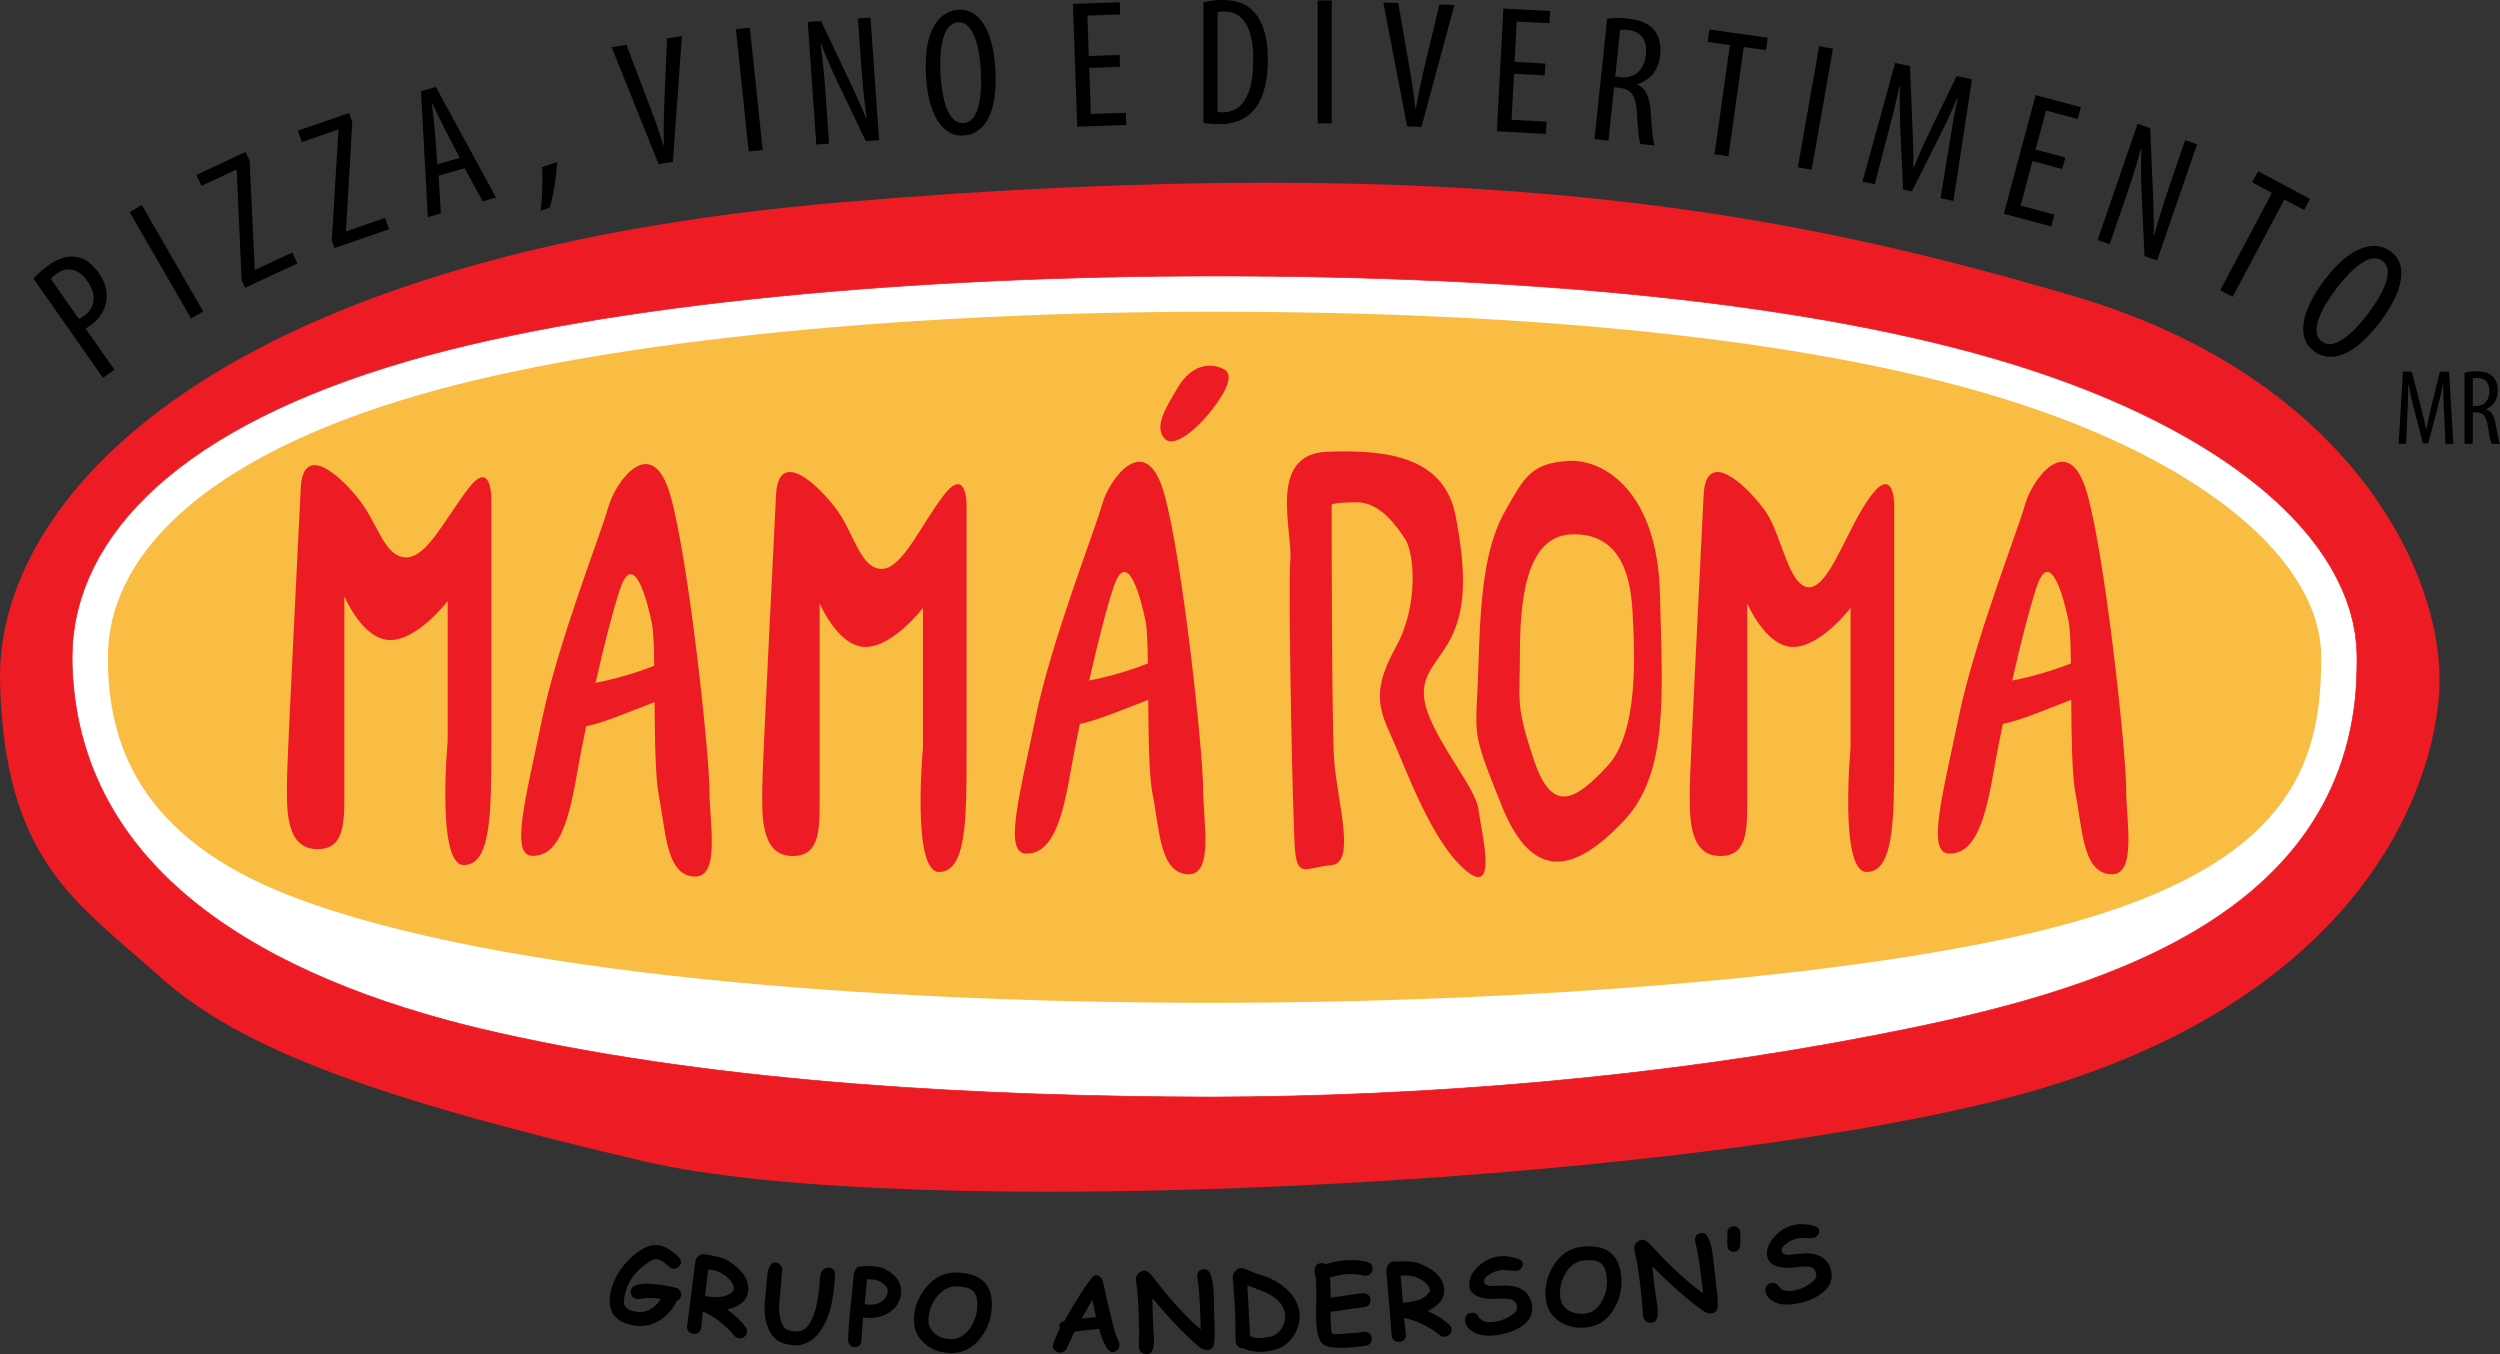
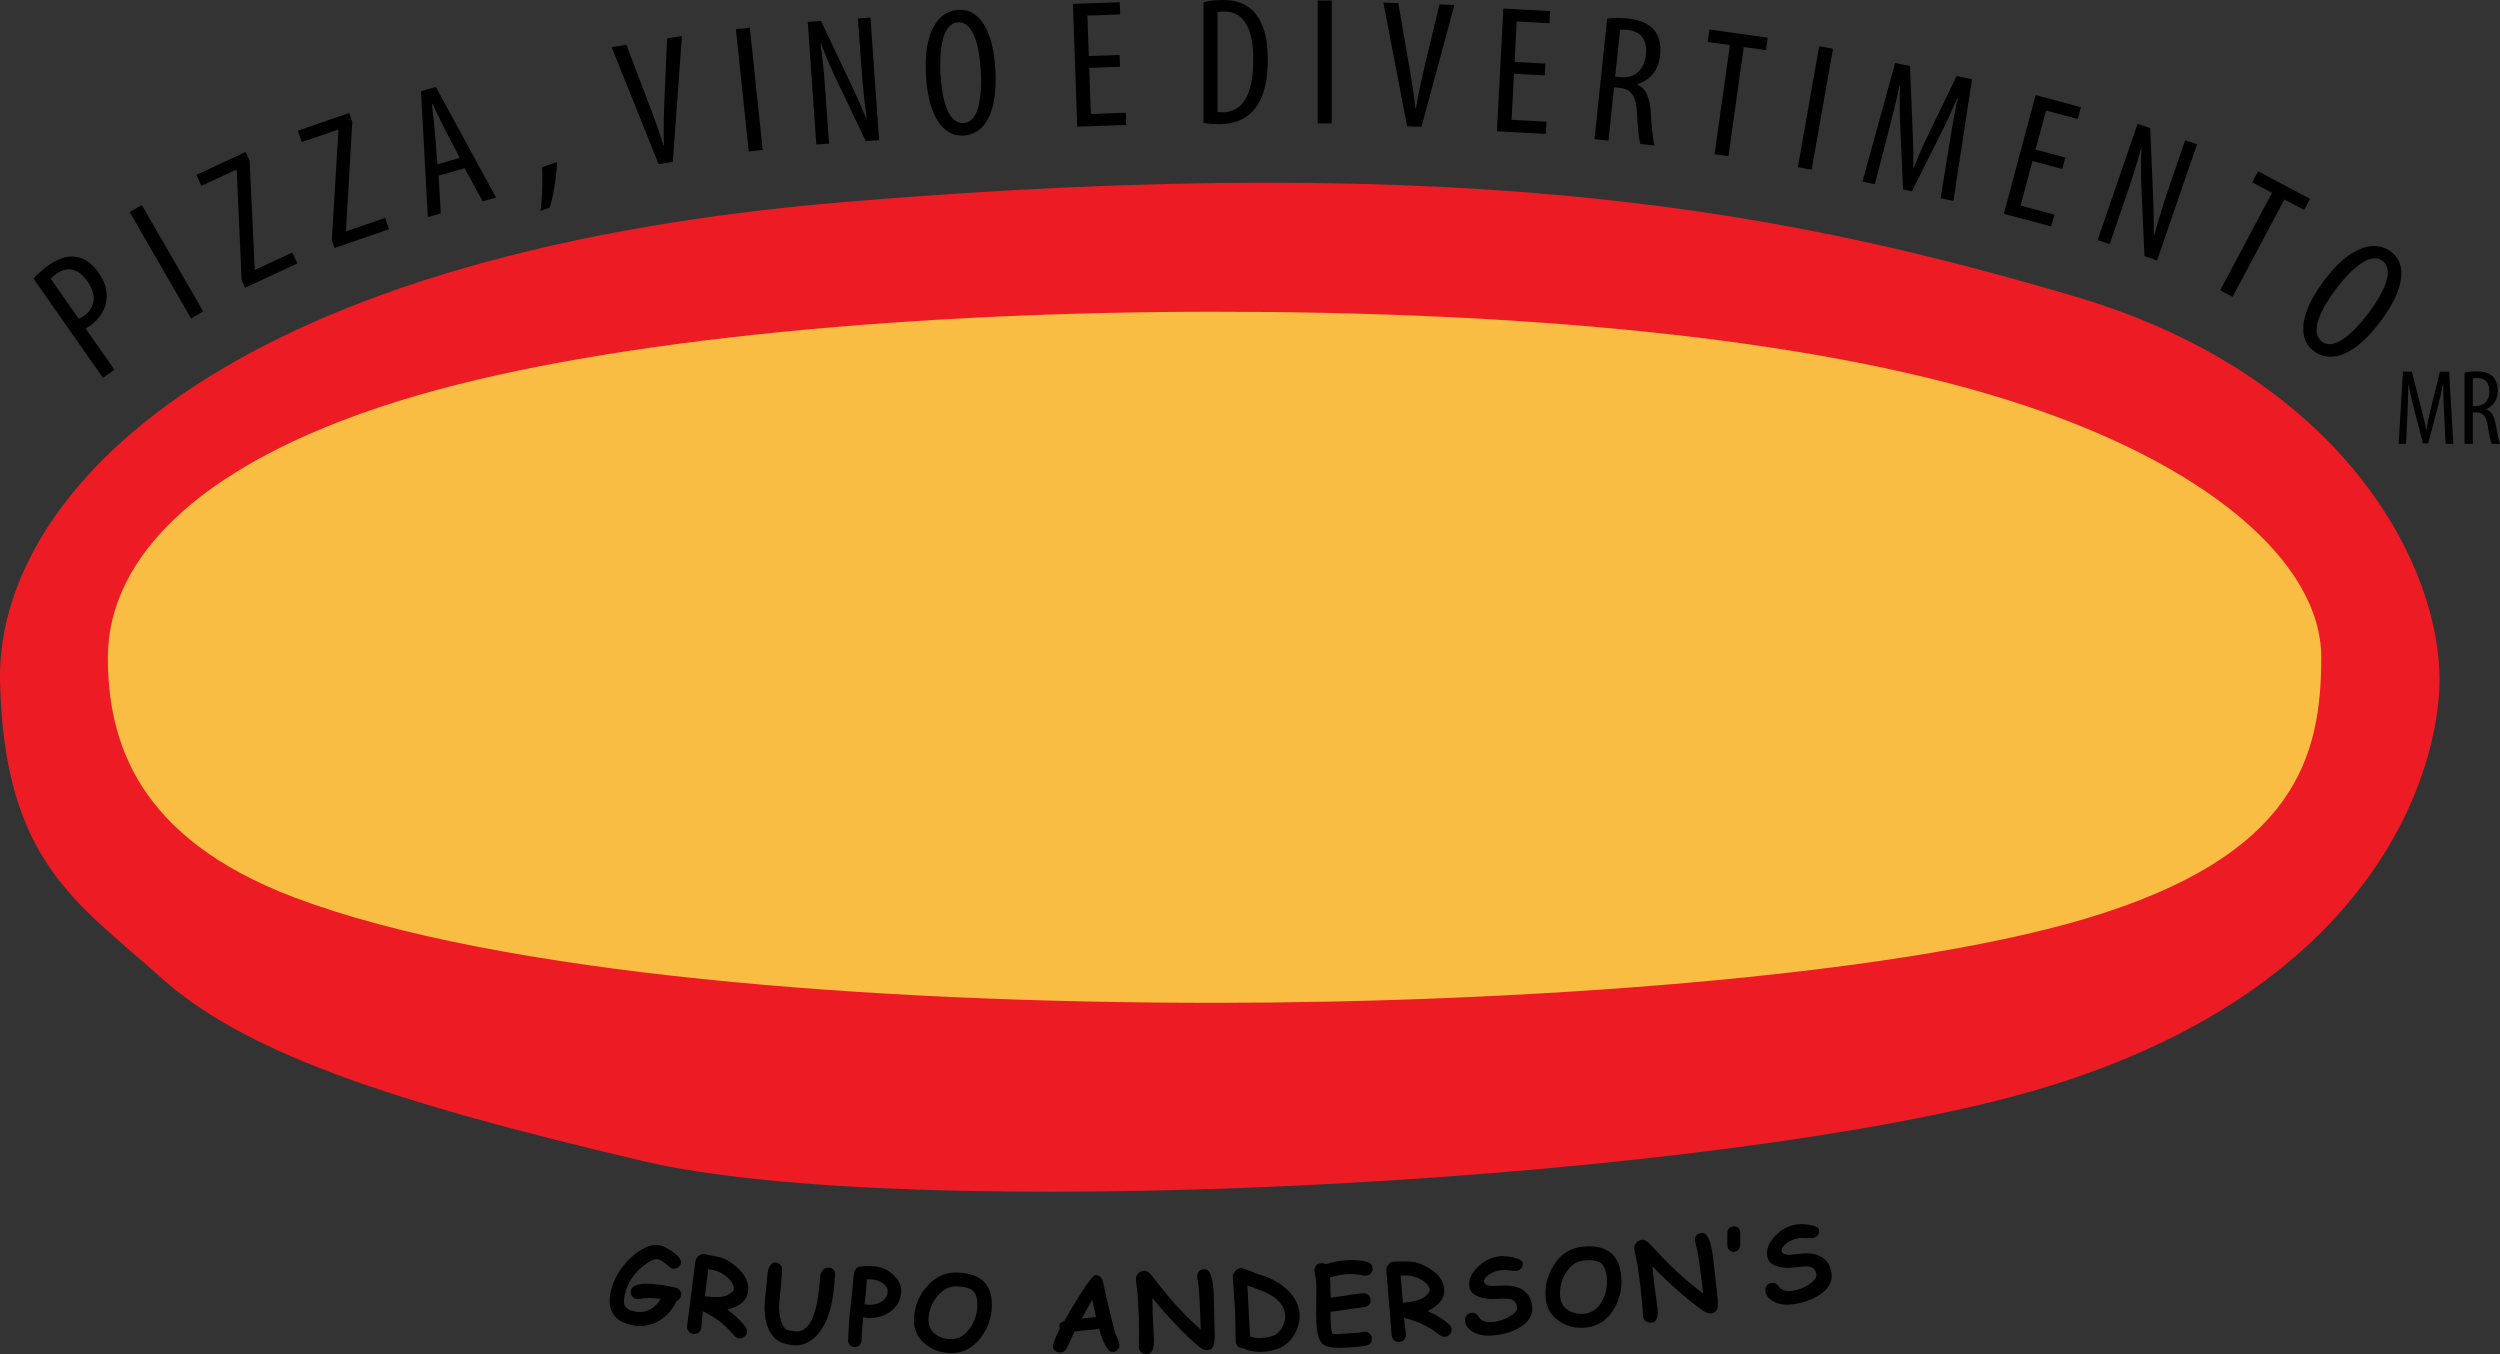
<svg xmlns="http://www.w3.org/2000/svg" width="744.88pt" height="403.48pt" viewBox="0 0 744.88 403.48" version="1.1">
  <rect x="0" y="0" width="744.88" height="403.48" fill="#333333" stroke="none" />
  <defs>
    <clipPath id="clip1">
      <path d="M 9 0 L 744.879 0 L 744.879 403.48 L 9 403.48 Z M 9 0 " />
    </clipPath>
  </defs>
  <g id="surface1">
    <g clip-path="url(#clip1)" clip-rule="nonzero">
      <path style=" stroke:none;fill-rule:evenodd;fill:rgb(0%,0%,0%);fill-opacity:1;" d="M 201.629 387.625 C 200.262 390.422 198.363 392.469 195.91 393.777 C 193.43 395.082 190.805 395.406 188.016 394.762 C 185.367 394.152 183.562 393.012 182.562 391.305 C 181.555 389.613 181.387 387.363 182.027 384.594 C 182.613 382.051 183.84 379.59 185.703 377.215 C 187.566 374.836 189.68 373.047 192.027 371.84 C 193.664 371 195.273 370.762 196.855 371.129 C 197.816 371.352 199.047 372.004 200.531 373.066 C 202.305 374.344 203.09 375.453 202.879 376.383 C 202.754 376.918 202.43 377.355 201.938 377.676 C 201.43 378.004 200.879 378.102 200.281 377.965 C 199.992 377.898 199.391 377.453 198.512 376.676 C 197.621 375.875 196.762 375.371 195.922 375.18 C 195.023 374.973 193.598 375.668 191.633 377.234 C 188.781 379.512 186.969 382.285 186.215 385.559 C 185.836 387.203 185.816 388.387 186.168 389.094 C 186.539 389.836 187.473 390.387 188.949 390.727 C 190.457 391.078 191.898 390.945 193.234 390.355 C 194.664 389.723 195.887 388.609 196.867 386.992 C 194.527 386.645 192.406 386.652 190.539 387.023 C 190.191 387.086 189.867 387.094 189.562 387.023 C 188.953 386.883 188.488 386.535 188.184 385.98 C 187.914 385.484 187.836 384.988 187.953 384.469 C 188.309 382.945 190.348 382.312 194.078 382.531 C 196.184 382.664 198.582 383.043 201.277 383.664 C 201.871 383.801 202.316 384.094 202.637 384.586 C 202.941 385.059 203.031 385.578 202.902 386.141 C 202.734 386.871 202.312 387.367 201.629 387.625 Z M 734.312 132.246 L 734.312 111.059 C 734.84 110.914 735.414 110.805 736.02 110.738 C 736.629 110.676 737.25 110.645 737.855 110.645 C 738.926 110.645 739.867 110.754 740.664 110.992 C 741.461 111.25 742.148 111.633 742.707 112.176 C 743.234 112.719 743.617 113.34 743.855 114.059 C 744.094 114.762 744.207 115.539 744.207 116.387 C 744.207 117.762 743.902 118.891 743.297 119.801 C 742.707 120.711 741.859 121.414 740.762 121.906 L 740.762 121.973 C 741.543 122.211 742.18 122.723 742.629 123.504 C 743.09 124.301 743.441 125.387 743.664 126.789 C 744.16 129.758 744.574 131.578 744.879 132.246 L 742.387 132.246 C 742.23 131.91 742.055 131.273 741.844 130.332 C 741.652 129.391 741.445 128.258 741.238 126.918 C 741.016 125.465 740.633 124.43 740.09 123.789 C 739.547 123.152 738.766 122.852 737.73 122.863 L 736.77 122.863 L 736.77 132.246 Z M 736.77 112.75 L 736.77 120.98 L 737.793 120.98 C 738.988 120.965 739.945 120.566 740.648 119.801 C 741.352 119.02 741.699 117.984 741.719 116.676 C 741.734 115.414 741.445 114.441 740.871 113.723 C 740.297 113.02 739.355 112.652 738.047 112.621 C 737.809 112.621 737.57 112.637 737.348 112.652 C 737.121 112.672 736.93 112.703 736.77 112.75 Z M 728.664 132.246 L 728.219 122.992 C 728.172 122.035 728.105 121.078 728.074 120.09 C 728.027 119.102 727.996 118.141 727.98 117.199 C 727.965 116.262 727.965 115.383 727.996 114.566 L 727.867 114.566 C 727.629 115.766 727.371 116.992 727.086 118.254 C 726.801 119.516 726.48 120.773 726.145 122.035 L 723.496 132.121 L 721.934 132.121 L 719.41 122.449 C 719.062 121.078 718.727 119.738 718.422 118.414 C 718.117 117.09 717.863 115.812 717.656 114.566 L 717.559 114.566 C 717.559 115.844 717.527 117.199 717.48 118.652 C 717.434 120.121 717.367 121.605 717.305 123.152 L 716.891 132.246 L 714.688 132.246 L 715.965 110.738 L 718.613 110.738 L 721.137 120.566 C 721.375 121.508 721.598 122.387 721.805 123.199 C 722.012 124.016 722.203 124.812 722.379 125.594 C 722.555 126.359 722.715 127.156 722.855 127.973 L 722.953 127.973 C 723.098 127.156 723.238 126.375 723.398 125.609 C 723.559 124.844 723.719 124.047 723.91 123.23 C 724.102 122.418 724.309 121.523 724.551 120.566 L 726.977 110.738 L 729.719 110.738 L 730.965 132.246 Z M 30.68 112.574 L 9.992 83.031 C 11.105 81.688 12.629 80.355 14.57 78.965 C 15.949 77.996 17.344 77.285 18.703 76.863 C 20.086 76.426 21.434 76.312 22.758 76.547 C 23.988 76.742 25.168 77.242 26.281 78.023 C 27.406 78.828 28.41 79.883 29.312 81.172 C 30.262 82.531 30.934 83.816 31.324 85.035 C 31.672 86.25 31.836 87.43 31.789 88.59 C 31.723 90.297 31.254 91.852 30.371 93.293 C 29.516 94.723 28.406 95.93 27.051 96.883 C 26.492 97.27 26.004 97.613 25.508 97.895 L 34.105 110.176 Z M 15.133 83.078 L 23.48 95.004 C 23.711 94.906 23.93 94.789 24.145 94.672 C 24.359 94.555 24.621 94.406 24.91 94.203 C 26.621 93.004 27.59 91.496 27.848 89.691 C 28.109 87.883 27.5 85.922 26.043 83.793 C 25.309 82.75 24.484 81.902 23.566 81.25 C 22.609 80.594 21.578 80.258 20.469 80.238 C 19.34 80.234 18.152 80.668 16.891 81.516 C 16.066 82.094 15.504 82.617 15.133 83.078 Z M 38.629 63.184 L 42.25 61.094 L 60.555 92.801 L 56.934 94.891 Z M 73.051 85.738 L 71.992 83.477 L 70.531 50.652 L 70.465 50.508 L 60.027 55.375 L 58.512 52.125 L 73.184 45.281 L 74.375 47.844 L 75.895 80.277 L 75.965 80.426 L 87.09 75.238 L 88.605 78.488 Z M 99.684 73.895 L 98.867 71.535 L 100.848 38.738 L 100.793 38.586 L 89.906 42.336 L 88.738 38.945 L 104.043 33.676 L 104.965 36.344 L 103.086 68.762 L 103.137 68.914 L 114.742 64.918 L 115.91 68.309 Z M 138.449 50.125 L 130.672 52.355 L 131.344 63.578 L 127.48 64.688 L 125.43 27.188 L 129.867 25.914 L 147.793 58.863 L 143.824 60 Z M 130.316 48.957 L 137 47.039 L 132.609 38.637 C 131.984 37.43 131.375 36.191 130.734 34.852 C 130.105 33.535 129.488 32.27 128.895 30.996 L 128.688 31.059 C 128.867 32.477 129.027 33.926 129.191 35.379 C 129.336 36.863 129.473 38.234 129.582 39.504 Z M 163.797 61.855 L 161.062 62.828 C 161.207 61.684 161.34 60.352 161.43 58.809 C 161.547 57.281 161.602 55.715 161.594 54.105 C 161.617 52.52 161.59 51.082 161.512 49.793 L 166.02 48.277 C 165.934 49.824 165.754 51.473 165.543 53.211 C 165.301 54.957 165.047 56.621 164.734 58.16 C 164.422 59.695 164.102 60.934 163.797 61.855 Z M 200.477 48.234 L 196.238 48.906 L 182.246 14.055 L 186.648 13.355 L 192.871 29.75 C 193.656 31.742 194.469 33.926 195.309 36.266 C 196.18 38.633 196.957 40.953 197.648 43.238 L 197.812 43.211 C 197.73 40.805 197.703 38.363 197.781 35.902 C 197.828 33.422 197.922 31.066 198.008 28.828 L 198.773 11.438 L 203.172 10.742 Z M 219.262 8.711 L 223.422 8.273 L 227.246 44.684 L 223.086 45.121 Z M 247.016 42.797 L 243.223 43.062 L 240.668 6.539 L 244.625 6.266 L 252.539 22.914 C 253.148 24.18 253.785 25.551 254.43 26.949 C 255.102 28.371 255.746 29.797 256.363 31.227 C 257.008 32.648 257.566 34.027 258.094 35.324 L 258.199 35.316 C 257.961 33.43 257.75 31.59 257.547 29.836 C 257.34 28.078 257.16 26.27 257.004 24.457 C 256.848 22.613 256.684 20.641 256.539 18.555 L 255.625 5.496 L 259.363 5.234 L 261.918 41.754 L 257.961 42.031 L 249.797 24.961 C 248.938 23.168 248.043 21.27 247.164 19.234 C 246.262 17.203 245.406 15.086 244.598 12.855 L 244.488 12.863 C 244.707 14.453 244.902 16.102 245.074 17.777 C 245.273 19.449 245.457 21.289 245.625 23.289 C 245.793 25.293 245.953 27.598 246.133 30.172 Z M 285.629 2.926 C 287.715 2.816 289.547 3.453 291.113 4.84 C 292.652 6.199 293.902 8.23 294.859 10.953 C 295.789 13.652 296.371 16.938 296.574 20.844 C 296.785 25.402 296.488 29.09 295.715 31.93 C 294.91 34.773 293.77 36.875 292.238 38.23 C 290.73 39.59 288.973 40.309 286.992 40.383 C 284.957 40.492 283.133 39.879 281.535 38.52 C 279.973 37.188 278.668 35.164 277.68 32.414 C 276.695 29.691 276.078 26.242 275.863 22.148 C 275.68 18.105 275.938 14.691 276.684 11.852 C 277.434 9.039 278.574 6.883 280.098 5.363 C 281.652 3.867 283.484 3.035 285.629 2.926 Z M 285.441 6.633 C 284.305 6.719 283.379 7.203 282.637 8.086 C 281.918 8.969 281.355 10.141 280.969 11.602 C 280.586 13.062 280.344 14.68 280.219 16.48 C 280.121 18.254 280.109 20.102 280.207 21.977 C 280.309 23.871 280.512 25.711 280.797 27.492 C 281.105 29.27 281.516 30.852 282.051 32.238 C 282.59 33.652 283.27 34.758 284.102 35.559 C 284.93 36.332 285.93 36.715 287.07 36.684 C 288.234 36.594 289.188 36.082 289.93 35.172 C 290.641 34.238 291.203 33.035 291.562 31.551 C 291.945 30.062 292.156 28.418 292.254 26.645 C 292.352 24.848 292.34 23.051 292.242 21.234 C 292.152 19.5 291.98 17.766 291.699 16.039 C 291.418 14.289 291.035 12.703 290.496 11.266 C 289.961 9.852 289.301 8.688 288.469 7.836 C 287.637 7.008 286.637 6.598 285.441 6.633 Z M 333.586 16.379 L 333.711 19.906 L 324.535 20.227 L 325.016 33.961 L 335.438 33.598 L 335.562 37.234 L 320.961 37.742 L 319.684 1.156 L 333.637 0.668 L 333.762 4.305 L 323.988 4.645 L 324.41 16.695 Z M 358.578 36.605 L 358.578 0.703 C 360.211 0.215 362.109 -0.004 364.23 -0.004 C 366.156 -0.004 367.812 0.242 369.227 0.703 C 370.609 1.191 371.805 1.871 372.812 2.766 C 374.25 3.961 375.418 5.781 376.344 8.227 C 377.266 10.645 377.727 13.766 377.754 17.598 C 377.754 20.367 377.535 22.758 377.129 24.766 C 376.723 26.75 376.207 28.434 375.527 29.766 C 374.875 31.121 374.145 32.207 373.355 33.023 C 372.16 34.379 370.691 35.387 369.008 36.012 C 367.297 36.66 365.371 36.988 363.254 36.988 C 362.41 36.988 361.566 36.961 360.754 36.906 C 359.938 36.852 359.203 36.742 358.578 36.605 Z M 362.762 3.637 L 362.762 33.348 C 363.387 33.43 363.93 33.484 364.34 33.457 C 365.914 33.484 367.379 33.051 368.738 32.125 C 370.121 31.23 371.234 29.629 372.078 27.32 C 372.945 25.012 373.383 21.805 373.41 17.703 C 373.41 13.062 372.703 9.531 371.262 7.086 C 369.824 4.668 367.652 3.445 364.719 3.418 C 364.391 3.418 364.039 3.445 363.715 3.473 C 363.359 3.5 363.035 3.555 362.762 3.637 Z M 392.613 0.16 L 396.797 0.16 L 396.797 36.77 L 392.613 36.77 Z M 423.539 37.785 L 419.254 37.637 L 412.172 0.758 L 416.621 0.91 L 419.605 18.191 C 419.992 20.297 420.375 22.594 420.75 25.051 C 421.152 27.539 421.477 29.969 421.719 32.34 L 421.883 32.348 C 422.266 29.969 422.699 27.566 423.246 25.164 C 423.766 22.738 424.309 20.445 424.82 18.266 L 428.891 1.34 L 433.34 1.496 Z M 460.445 18.93 L 460.262 22.453 L 451.094 21.977 L 450.371 35.699 L 460.789 36.242 L 460.598 39.879 L 446.008 39.113 L 447.922 2.555 L 461.863 3.285 L 461.672 6.918 L 451.906 6.406 L 451.277 18.449 Z M 475.082 41.457 L 478.852 5.586 C 479.77 5.438 480.762 5.352 481.801 5.352 C 482.836 5.352 483.895 5.406 484.922 5.516 C 486.73 5.703 488.305 6.062 489.613 6.609 C 490.918 7.184 492.012 7.953 492.859 8.973 C 493.656 9.984 494.191 11.105 494.469 12.363 C 494.75 13.594 494.801 14.938 494.648 16.367 C 494.406 18.691 493.691 20.555 492.504 21.988 C 491.344 23.422 489.785 24.461 487.832 25.102 L 487.82 25.211 C 489.102 25.754 490.094 26.73 490.711 28.133 C 491.352 29.566 491.754 31.465 491.879 33.883 C 492.191 38.996 492.566 42.148 492.965 43.336 L 488.75 42.891 C 488.539 42.297 488.355 41.188 488.172 39.555 C 488.016 37.93 487.863 35.973 487.754 33.668 C 487.633 31.168 487.168 29.348 486.363 28.168 C 485.559 26.992 484.289 26.34 482.531 26.184 L 480.91 26.012 L 479.242 41.895 Z M 482.711 8.887 L 481.246 22.824 L 482.977 23.008 C 485.004 23.191 486.695 22.688 488.02 21.516 C 489.348 20.316 490.125 18.625 490.387 16.41 C 490.637 14.281 490.324 12.582 489.48 11.266 C 488.633 9.973 487.102 9.184 484.895 8.898 C 484.488 8.855 484.082 8.84 483.699 8.828 C 483.316 8.816 482.988 8.836 482.711 8.887 Z M 510.852 45.969 L 515.426 13.426 L 508.809 12.496 L 509.328 8.785 L 526.703 11.227 L 526.184 14.938 L 519.566 14.008 L 514.992 46.551 Z M 542.027 13.773 L 546.148 14.504 L 539.789 50.555 L 535.672 49.828 Z M 578.199 59.055 L 580.73 43.484 C 580.988 41.875 581.223 40.258 581.52 38.602 C 581.789 36.938 582.074 35.332 582.383 33.758 C 582.688 32.184 582.996 30.727 583.34 29.379 L 583.125 29.336 C 582.305 31.242 581.445 33.199 580.52 35.195 C 579.598 37.191 578.617 39.18 577.613 41.156 L 569.637 57.012 L 567.031 56.457 L 566.258 39.465 C 566.156 37.059 566.074 34.707 566.039 32.395 C 566.004 30.082 566.027 27.867 566.125 25.723 L 565.965 25.688 C 565.516 27.812 564.98 30.059 564.387 32.461 C 563.789 34.887 563.156 37.336 562.504 39.891 L 558.594 54.887 L 554.926 54.105 L 564.664 18.746 L 569.074 19.684 L 569.793 36.941 C 569.859 38.594 569.918 40.133 569.977 41.562 C 570.035 42.988 570.07 44.387 570.086 45.75 C 570.105 47.086 570.09 48.473 570.043 49.879 L 570.199 49.91 C 570.73 48.605 571.242 47.355 571.781 46.137 C 572.316 44.918 572.863 43.648 573.473 42.359 C 574.078 41.074 574.742 39.66 575.477 38.148 L 582.992 22.645 L 587.562 23.613 L 582.023 59.863 Z M 615.367 46.945 L 614.453 50.355 L 605.586 47.98 L 602.031 61.254 L 612.105 63.953 L 611.16 67.469 L 597.047 63.688 L 606.523 28.324 L 620.008 31.938 L 619.066 35.453 L 609.621 32.922 L 606.5 44.57 Z M 628.578 72.746 L 624.984 71.508 L 636.902 36.895 L 640.652 38.184 L 641.434 56.605 C 641.496 58.008 641.551 59.52 641.594 61.055 C 641.656 62.629 641.691 64.191 641.703 65.746 C 641.738 67.309 641.715 68.797 641.691 70.195 L 641.797 70.23 C 642.312 68.398 642.836 66.625 643.336 64.93 C 643.832 63.234 644.371 61.496 644.938 59.766 C 645.516 58.012 646.137 56.129 646.816 54.152 L 651.078 41.773 L 654.621 42.992 L 642.703 77.609 L 638.953 76.32 L 638.109 57.414 C 638.02 55.43 637.934 53.332 637.922 51.117 C 637.883 48.891 637.922 46.609 638.051 44.238 L 637.945 44.203 C 637.527 45.754 637.066 47.348 636.57 48.957 C 636.098 50.574 635.547 52.34 634.918 54.25 C 634.289 56.156 633.539 58.34 632.699 60.781 Z M 661.516 86.484 L 676.941 57.469 L 671.043 54.332 L 672.805 51.023 L 688.293 59.262 L 686.535 62.57 L 680.637 59.434 L 665.207 88.449 Z M 712.406 74.996 C 714.074 76.254 715.066 77.918 715.379 79.988 C 715.684 82.023 715.336 84.379 714.316 87.082 C 713.297 89.746 711.629 92.637 709.273 95.762 C 706.508 99.387 703.91 102.023 701.488 103.699 C 699.047 105.363 696.82 106.238 694.773 106.293 C 692.746 106.363 690.941 105.785 689.371 104.57 C 687.746 103.344 686.738 101.699 686.391 99.637 C 686.051 97.609 686.352 95.219 687.363 92.48 C 688.359 89.762 690.105 86.723 692.57 83.445 C 695.027 80.23 697.418 77.781 699.816 76.086 C 702.199 74.414 704.457 73.496 706.605 73.309 C 708.754 73.164 710.691 73.703 712.406 74.996 Z M 709.879 77.719 C 708.953 77.055 707.934 76.828 706.797 77.027 C 705.684 77.242 704.496 77.777 703.262 78.648 C 702.027 79.52 700.801 80.602 699.551 81.902 C 698.336 83.199 697.137 84.609 696.008 86.105 C 694.863 87.625 693.84 89.164 692.914 90.711 C 692.008 92.273 691.305 93.746 690.824 95.152 C 690.324 96.582 690.141 97.867 690.262 99.016 C 690.398 100.141 690.918 101.074 691.812 101.781 C 692.762 102.465 693.82 102.684 694.973 102.465 C 696.117 102.203 697.32 101.648 698.551 100.738 C 699.801 99.848 701.02 98.723 702.234 97.43 C 703.465 96.109 704.609 94.727 705.703 93.273 C 706.75 91.887 707.73 90.449 708.629 88.949 C 709.535 87.422 710.262 85.965 710.777 84.516 C 711.273 83.086 711.516 81.773 711.426 80.586 C 711.32 79.414 710.816 78.461 709.879 77.719 Z M 220.172 398.75 C 219.609 398.684 219.141 398.402 218.742 397.93 C 216.039 394.688 212.918 392.285 209.395 390.723 C 209.145 393.664 208.988 395.316 208.949 395.625 C 208.879 396.199 208.617 396.672 208.164 397.023 C 207.715 397.363 207.191 397.504 206.59 397.43 C 205.984 397.355 205.496 397.09 205.141 396.652 C 204.785 396.199 204.645 395.68 204.715 395.105 C 204.809 394.363 204.949 393.215 205.164 391.711 C 205.363 390.211 205.52 389.078 205.613 388.32 L 207.145 376.102 C 207.227 375.434 207.484 374.867 207.953 374.391 C 208.551 373.754 209.301 373.531 210.191 373.723 C 212.633 374.211 213.879 374.457 213.938 374.48 C 215.328 374.824 216.484 375.297 217.414 375.93 C 221.461 378.633 223.285 381.578 222.891 384.789 C 222.727 386.125 222.137 387.23 221.109 388.145 C 220.07 389.039 218.617 389.727 216.719 390.203 C 219.219 392.02 221.047 393.805 222.203 395.52 C 222.512 395.969 222.629 396.438 222.566 396.934 C 222.496 397.492 222.234 397.965 221.75 398.316 C 221.281 398.684 220.742 398.82 220.172 398.75 Z M 212.801 378.496 C 212.707 378.484 212.125 378.367 211.031 378.152 L 210.043 386.203 C 210.305 386.25 210.523 386.277 210.711 386.301 C 213.191 386.605 215.059 386.52 216.328 386.047 C 216.871 385.844 217.383 385.562 217.867 385.18 C 218.355 384.801 218.613 384.5 218.641 384.27 C 218.777 383.152 218.188 381.961 216.887 380.746 C 215.645 379.586 214.285 378.836 212.801 378.496 Z M 243.648 397.562 C 242.828 398.523 241.883 399.289 240.793 399.887 C 239.457 400.609 238.121 400.922 236.766 400.828 C 234.176 400.645 232.293 400.012 231.102 398.941 C 228.582 396.652 227.512 392.91 227.875 387.703 C 227.91 387.223 227.992 386.477 228.109 385.496 C 228.223 384.516 228.309 383.773 228.344 383.273 C 228.367 382.883 228.426 382.293 228.496 381.512 C 228.566 380.719 228.625 380.129 228.652 379.738 C 228.711 378.93 228.902 378.176 229.25 377.461 C 229.723 376.539 230.301 376.109 231.016 376.16 C 231.562 376.199 232.051 376.406 232.445 376.809 C 232.887 377.215 233.086 377.73 233.043 378.34 C 233.004 378.914 232.938 379.805 232.844 380.973 C 232.746 382.141 232.668 383.012 232.629 383.605 C 232.594 384.102 232.523 384.832 232.395 385.812 C 232.277 386.789 232.211 387.523 232.18 388.004 C 232.066 389.578 232.137 391.059 232.414 392.438 C 232.727 394.074 233.27 395.242 234.051 395.953 C 234.449 396.309 235.449 396.551 237.055 396.695 C 239.73 396.914 241.699 394.766 242.957 390.215 C 243.605 387.863 244.09 384.531 244.391 380.23 C 244.434 379.652 244.629 379.117 245.008 378.609 C 245.508 377.941 246.188 377.645 247.027 377.703 C 247.715 377.75 248.211 378.035 248.531 378.574 C 248.758 378.969 248.867 379.383 248.836 379.852 C 248.555 383.855 248.148 386.961 247.617 389.18 C 246.801 392.598 245.477 395.406 243.648 397.562 Z M 258.414 392.672 C 258.242 392.66 257.82 392.609 257.141 392.492 C 257.004 393.91 256.848 396.25 256.68 399.496 C 256.648 400.043 256.438 400.5 256.047 400.855 C 255.648 401.227 255.172 401.387 254.594 401.359 C 254.004 401.328 253.543 401.113 253.172 400.703 C 252.816 400.309 252.656 399.832 252.684 399.285 L 252.906 395.043 C 252.988 393.465 253.203 391.145 253.57 388.066 C 253.922 384.938 254.152 382.605 254.25 381.059 C 254.391 378.406 255.203 377.184 256.664 377.367 C 257.012 377.309 257.5 377.258 258.109 377.242 C 258.723 377.227 259.473 377.25 260.348 377.297 C 262.328 377.398 264.168 378.137 265.848 379.523 C 267.707 381.062 268.598 382.875 268.488 384.953 C 268.352 387.543 267.199 389.562 265.059 390.984 C 263.16 392.246 260.941 392.801 258.414 392.672 Z M 259.781 381.211 C 259.453 381.191 259.172 381.176 258.922 381.164 C 258.672 381.168 258.469 381.156 258.281 381.176 C 258.258 381.645 258.219 382.363 258.152 383.312 C 258.078 384.453 257.891 386.195 257.594 388.574 C 258.105 388.68 258.445 388.746 258.617 388.754 C 260.211 388.836 261.539 388.531 262.625 387.836 C 263.789 387.086 264.41 386.051 264.477 384.742 C 264.523 383.867 264.031 383.074 263.023 382.348 C 262.059 381.656 260.969 381.273 259.781 381.211 Z M 283.047 403.137 C 280.031 403.031 277.504 402.07 275.438 400.277 C 273.254 398.34 272.215 395.91 272.316 392.977 C 272.438 389.508 273.625 386.391 275.895 383.625 C 278.426 380.508 281.543 379.023 285.227 379.152 C 288.789 379.273 291.414 380.18 293.121 381.867 C 294.848 383.551 295.637 386.02 295.523 389.281 C 295.402 392.75 294.293 395.84 292.211 398.578 C 289.801 401.75 286.746 403.266 283.047 403.137 Z M 285.086 383.273 C 282.82 383.195 280.844 384.219 279.145 386.367 C 277.559 388.375 276.73 390.613 276.641 393.125 C 276.582 394.812 277.191 396.211 278.465 397.305 C 279.695 398.363 281.27 398.934 283.191 399 C 285.422 399.078 287.32 398.051 288.895 395.898 C 290.34 393.949 291.105 391.691 291.195 389.133 C 291.27 387.008 290.84 385.508 289.914 384.629 C 289.02 383.816 287.426 383.355 285.086 383.273 Z M 331.422 402.84 C 330.609 402.824 329.797 401.898 328.934 400.055 C 328.383 398.859 327.891 397.48 327.488 395.922 C 326.723 396.047 325.508 396.176 323.789 396.332 C 322.184 396.469 320.969 396.613 320.109 396.785 C 319.66 397.918 318.879 399.605 317.762 401.875 C 317.32 402.617 316.703 402.988 315.922 403 C 315.359 403.012 314.84 402.832 314.395 402.465 C 313.938 402.082 313.711 401.602 313.699 401.023 C 313.688 400.492 314.395 398.73 315.824 395.703 C 315.68 395.395 315.609 395.098 315.637 394.816 C 315.66 394.332 316.152 393.934 317.086 393.652 C 318.496 391.125 320.059 388.504 321.777 385.785 C 324.258 381.883 325.785 379.934 326.379 379.922 C 327.488 379.902 328.25 380.562 328.648 381.914 C 328.871 382.988 329.227 384.625 329.703 386.789 C 330.379 389.699 331.188 393.047 332.145 396.812 C 332.227 397.09 332.504 397.758 332.961 398.797 C 333.352 399.664 333.535 400.316 333.543 400.754 C 333.551 401.348 333.344 401.855 332.91 402.25 C 332.48 402.664 331.984 402.863 331.422 402.84 Z M 325.445 387.285 C 324.688 388.672 323.629 390.535 322.262 392.918 C 322.73 392.801 323.43 392.711 324.398 392.633 C 325.535 392.551 326.254 392.477 326.551 392.422 C 326.277 391.113 325.922 389.402 325.445 387.285 Z M 361.93 397.816 C 361.945 398.316 361.879 399.133 361.746 400.23 C 361.59 401.551 360.879 402.234 359.598 402.277 C 358.879 402.301 358.066 401.926 357.137 401.16 C 353.105 397.766 348.516 392.969 343.371 386.785 C 343.402 389.426 343.43 391.051 343.449 391.645 C 343.477 392.457 343.535 393.66 343.621 395.281 C 343.727 396.891 343.785 398.109 343.812 398.902 C 343.918 401.902 343.234 403.426 341.77 403.477 C 341.035 403.504 340.434 403.289 339.965 402.852 C 339.559 402.461 339.34 401.984 339.316 401.391 C 339.305 400.984 339.312 400.375 339.348 399.543 C 339.383 398.73 339.406 398.105 339.395 397.699 C 339.371 397.105 339.355 396.199 339.344 394.996 C 339.352 393.789 339.336 392.898 339.312 392.289 C 339.289 391.648 339.242 390.699 339.164 389.402 C 339.09 388.109 339.039 387.141 339.016 386.5 C 338.996 385.891 338.918 384.988 338.75 383.789 C 338.582 382.574 338.488 381.672 338.469 381.062 C 338.445 380.453 338.691 379.898 339.191 379.395 C 339.703 378.906 340.289 378.637 340.961 378.613 C 341.711 378.59 342.578 379.215 343.527 380.48 C 348.383 386.906 353.113 392.121 357.758 396.133 C 357.762 395.805 357.734 395.023 357.691 393.805 C 357.516 388.793 357.352 385.422 357.18 383.676 C 357.156 383.379 357.074 382.836 356.938 382.027 C 356.801 381.328 356.734 380.77 356.723 380.363 C 356.672 378.957 357.398 378.227 358.883 378.176 C 360.535 378.117 361.453 380.652 361.633 385.758 C 361.637 385.867 361.648 386.68 361.684 388.18 C 361.805 393.336 361.883 396.551 361.93 397.816 Z M 370.402 401.715 C 369.809 401.73 369.301 401.555 368.871 401.168 C 368.445 400.785 368.215 400.312 368.188 399.75 C 368.133 398.734 368.102 397.203 368.09 395.168 C 368.074 393.137 368.043 391.605 367.988 390.59 C 367.93 389.465 367.824 387.766 367.66 385.523 C 367.496 383.262 367.375 381.578 367.316 380.453 C 367.285 379.891 367.539 379.316 368.039 378.742 C 368.559 378.152 369.105 377.84 369.73 377.809 C 370.059 377.789 370.914 378.074 372.309 378.629 C 373.922 379.293 374.863 379.668 375.168 379.746 C 378.199 380.555 380.82 381.922 383.031 383.824 C 385.656 386.098 387.059 388.699 387.211 391.617 C 387.305 393.379 386.953 395.07 386.18 396.691 C 385.391 398.363 384.289 399.719 382.824 400.766 C 381.195 401.961 378.855 402.633 375.797 402.793 C 375.062 402.832 374.199 402.766 373.219 402.598 C 372.035 402.395 371.098 402.102 370.402 401.715 Z M 378.148 385.598 C 377.133 385.023 374.977 384.168 371.66 382.996 L 372.449 398.086 C 372.855 398.316 373.316 398.492 373.84 398.594 C 374.359 398.691 374.941 398.723 375.566 398.688 C 377.766 398.574 379.324 398.18 380.246 397.52 C 381.121 396.895 381.797 396.078 382.273 395.051 C 382.754 394.023 382.965 392.98 382.906 391.906 C 382.773 389.375 381.195 387.285 378.148 385.598 Z M 406.98 380.109 C 406.777 380.121 406.559 380.102 406.336 380.051 C 404.676 379.699 403.055 379.547 401.492 379.629 C 400.746 379.668 399.922 379.773 399.055 379.945 C 398.188 380.117 397.273 380.336 396.289 380.637 C 396.359 381.996 396.434 383.996 396.48 386.668 C 397.039 386.594 399.012 386.301 402.395 385.797 C 404.336 385.488 405.562 385.332 406.078 385.305 C 406.672 385.273 407.195 385.434 407.641 385.801 C 408.094 386.152 408.324 386.656 408.355 387.281 C 408.422 388.484 407.816 389.203 406.531 389.445 C 405.723 389.547 404.523 389.703 402.91 389.93 C 401.484 390.176 399.309 390.48 396.418 390.863 C 396.426 392.164 396.434 393.211 396.473 394.008 C 396.578 395.988 396.762 397.121 397.012 397.375 C 397.125 397.512 397.77 397.539 398.938 397.477 C 399.562 397.445 400.516 397.379 401.777 397.281 C 403.055 397.184 404.008 397.117 404.633 397.086 C 404.836 397.074 405.129 397.027 405.531 396.945 C 405.918 396.859 406.215 396.812 406.398 396.805 C 406.992 396.773 407.504 396.918 407.941 397.238 C 408.445 397.59 408.707 398.109 408.742 398.777 C 408.801 399.918 408.242 400.637 407.07 400.918 C 406.051 401.156 403.949 401.379 400.75 401.543 C 397.441 401.719 395.266 401.379 394.203 400.543 C 393.043 399.617 392.387 397.508 392.215 394.23 C 392.141 392.859 392.129 390.809 392.188 388.082 C 392.246 385.34 392.234 383.293 392.164 381.934 C 392.145 381.59 392.07 381.062 391.926 380.367 C 391.797 379.684 391.703 379.156 391.688 378.797 C 391.605 377.254 392.281 376.453 393.703 376.375 C 394.156 376.352 394.566 376.457 394.953 376.688 C 396.125 376.328 397.223 376.051 398.293 375.855 C 399.344 375.645 400.34 375.527 401.277 375.48 C 403.836 375.344 405.91 375.52 407.473 376.031 C 408.426 376.34 408.93 376.957 408.977 377.891 C 409.004 378.422 408.844 378.902 408.504 379.324 C 408.121 379.816 407.605 380.078 406.98 380.109 Z M 430.523 398.285 C 429.965 398.332 429.449 398.156 428.961 397.777 C 425.641 395.164 422.09 393.469 418.316 392.668 C 418.684 395.602 418.875 397.246 418.902 397.559 C 418.949 398.137 418.793 398.652 418.426 399.09 C 418.055 399.516 417.57 399.762 416.965 399.816 C 416.359 399.867 415.828 399.711 415.391 399.355 C 414.949 398.988 414.703 398.508 414.652 397.93 C 414.586 397.184 414.484 396.031 414.387 394.52 C 414.27 393.008 414.184 391.871 414.117 391.105 L 413.074 378.84 C 413.016 378.168 413.152 377.562 413.512 376.996 C 413.965 376.25 414.652 375.875 415.562 375.875 C 418.055 375.848 419.32 375.828 419.387 375.84 C 420.816 375.887 422.043 376.109 423.086 376.535 C 427.605 378.336 430.004 380.84 430.285 384.062 C 430.402 385.402 430.055 386.609 429.238 387.715 C 428.41 388.805 427.133 389.781 425.371 390.641 C 428.195 391.898 430.352 393.262 431.844 394.703 C 432.234 395.074 432.445 395.512 432.492 396.008 C 432.539 396.57 432.383 397.086 431.98 397.527 C 431.598 397.984 431.102 398.234 430.523 398.285 Z M 419.105 380.004 C 419.016 380.012 418.418 380.02 417.305 380.035 L 418.012 388.117 C 418.277 388.109 418.496 388.09 418.684 388.074 C 421.176 387.855 422.984 387.383 424.129 386.656 C 424.617 386.344 425.055 385.961 425.453 385.488 C 425.852 385.016 426.039 384.668 426.02 384.434 C 425.922 383.312 425.094 382.273 423.57 381.355 C 422.113 380.48 420.629 380.027 419.105 380.004 Z M 444.918 397.895 C 442.336 398.121 440.262 397.723 438.684 396.699 C 437.352 395.859 436.633 394.809 436.523 393.562 C 436.469 392.922 436.609 392.379 436.961 391.922 C 437.312 391.469 437.824 391.219 438.512 391.16 C 439.414 391.082 440.125 391.488 440.625 392.387 C 441.324 393.582 442.688 394.09 444.711 393.91 C 446.453 393.758 448.117 393.223 449.688 392.316 C 451.301 391.391 452.082 390.461 452 389.527 C 451.887 388.25 451.285 387.453 450.191 387.145 C 449.418 386.91 447.895 386.875 445.633 387.023 C 443.867 387.133 442.281 386.941 440.828 386.457 C 438.887 385.777 437.863 384.645 437.758 383.07 C 437.613 381.09 438.5 379.191 440.441 377.359 C 442.367 375.531 444.582 374.504 447.09 374.285 C 448.086 374.199 449.336 374.324 450.82 374.648 C 452.695 375.066 453.652 375.641 453.719 376.371 C 453.766 376.902 453.633 377.383 453.297 377.82 C 452.93 378.309 452.438 378.586 451.801 378.641 C 451.316 378.684 450.594 378.652 449.625 378.531 C 448.656 378.414 447.934 378.367 447.449 378.41 C 446.145 378.539 444.926 378.961 443.812 379.684 C 442.652 380.414 442.105 381.152 442.172 381.883 C 442.203 382.273 442.418 382.566 442.797 382.785 C 443.191 383.004 443.77 383.141 444.512 383.168 C 445.824 383.133 447.121 383.082 448.406 383.047 C 450.676 383.023 452.508 383.504 453.91 384.48 C 455.465 385.566 456.328 387.188 456.516 389.336 C 456.742 391.949 455.422 394.059 452.566 395.672 C 450.387 396.898 447.828 397.641 444.918 397.895 Z M 472.605 395.523 C 469.605 395.836 466.969 395.234 464.676 393.746 C 462.242 392.133 460.871 389.875 460.566 386.953 C 460.203 383.504 460.945 380.25 462.809 377.195 C 464.883 373.754 467.762 371.852 471.43 371.465 C 474.973 371.094 477.699 371.621 479.625 373.055 C 481.566 374.484 482.691 376.816 483.031 380.066 C 483.395 383.516 482.727 386.727 481.047 389.734 C 479.105 393.207 476.289 395.137 472.605 395.523 Z M 471.859 375.566 C 469.605 375.805 467.793 377.094 466.406 379.457 C 465.117 381.664 464.605 383.996 464.871 386.5 C 465.047 388.18 465.844 389.477 467.258 390.383 C 468.621 391.258 470.262 391.605 472.176 391.406 C 474.395 391.172 476.133 389.887 477.395 387.539 C 478.551 385.406 478.996 383.066 478.73 380.52 C 478.508 378.406 477.867 376.977 476.836 376.238 C 475.836 375.559 474.191 375.324 471.859 375.566 Z M 511.766 386.684 C 511.828 387.18 511.836 387.996 511.797 389.102 C 511.754 390.43 511.105 391.172 509.836 391.328 C 509.121 391.414 508.281 391.109 507.281 390.43 C 502.977 387.398 497.98 383.023 492.32 377.309 C 492.582 379.938 492.75 381.555 492.82 382.145 C 492.922 382.949 493.082 384.145 493.312 385.75 C 493.555 387.344 493.719 388.551 493.816 389.344 C 494.184 392.32 493.637 393.898 492.176 394.078 C 491.449 394.168 490.828 394.008 490.324 393.613 C 489.887 393.258 489.629 392.801 489.555 392.211 C 489.504 391.809 489.461 391.199 489.426 390.371 C 489.387 389.555 489.355 388.93 489.309 388.527 C 489.234 387.938 489.141 387.035 489.023 385.836 C 488.926 384.637 488.832 383.75 488.758 383.145 C 488.68 382.512 488.547 381.566 488.359 380.281 C 488.168 379 488.035 378.039 487.957 377.402 C 487.883 376.797 487.727 375.906 487.453 374.727 C 487.184 373.531 487.012 372.641 486.938 372.035 C 486.859 371.43 487.059 370.855 487.512 370.312 C 487.98 369.781 488.539 369.461 489.207 369.379 C 489.953 369.289 490.867 369.836 491.926 371.012 C 497.32 376.992 502.488 381.773 507.465 385.367 C 507.441 385.039 507.348 384.266 507.195 383.055 C 506.586 378.078 506.129 374.73 505.805 373.008 C 505.754 372.715 505.625 372.18 505.418 371.387 C 505.223 370.703 505.109 370.148 505.059 369.746 C 504.887 368.352 505.547 367.562 507.02 367.379 C 508.664 367.18 509.801 369.621 510.422 374.691 C 510.434 374.801 510.52 375.609 510.688 377.102 C 511.254 382.227 511.613 385.426 511.766 386.684 Z M 516.816 372.957 C 517.402 372.875 517.852 372.574 518.16 372.074 C 518.395 371.711 518.496 371.316 518.5 370.906 C 518.547 368.656 518.539 367.363 518.488 367.008 C 518.414 366.469 518.195 366.039 517.809 365.746 C 517.414 365.441 516.945 365.332 516.387 365.41 C 515.273 365.566 514.699 366.215 514.676 367.371 C 514.633 369.555 514.633 370.895 514.699 371.359 C 514.773 371.902 515.008 372.312 515.395 372.621 C 515.801 372.91 516.273 373.031 516.816 372.957 Z M 534.707 388.531 C 532.145 388.938 530.047 388.684 528.402 387.773 C 527.02 387.027 526.227 386.031 526.031 384.797 C 525.93 384.164 526.031 383.609 526.352 383.129 C 526.672 382.652 527.164 382.367 527.844 382.262 C 528.738 382.117 529.477 382.477 530.039 383.336 C 530.82 384.48 532.215 384.891 534.223 384.574 C 535.949 384.301 537.57 383.648 539.074 382.633 C 540.617 381.598 541.332 380.617 541.188 379.688 C 540.984 378.422 540.328 377.672 539.215 377.438 C 538.43 377.262 536.902 377.328 534.66 377.637 C 532.906 377.867 531.312 377.789 529.828 377.406 C 527.844 376.867 526.742 375.805 526.527 374.242 C 526.246 372.277 526.996 370.324 528.809 368.359 C 530.602 366.398 532.738 365.223 535.227 364.828 C 536.215 364.672 537.469 364.711 538.977 364.93 C 540.871 365.215 541.867 365.723 541.984 366.449 C 542.066 366.973 541.969 367.461 541.664 367.922 C 541.332 368.434 540.859 368.746 540.227 368.844 C 539.75 368.922 539.023 368.941 538.051 368.891 C 537.078 368.84 536.352 368.844 535.871 368.918 C 534.578 369.137 533.395 369.645 532.332 370.445 C 531.227 371.25 530.73 372.027 530.848 372.75 C 530.906 373.137 531.145 373.418 531.535 373.609 C 531.945 373.797 532.531 373.895 533.27 373.871 C 534.578 373.742 535.871 373.602 537.148 373.477 C 539.414 373.293 541.273 373.648 542.738 374.523 C 544.367 375.5 545.34 377.055 545.68 379.184 C 546.09 381.777 544.918 383.973 542.184 385.781 C 540.09 387.156 537.594 388.074 534.707 388.531 " />
    </g>
    <path style=" stroke:none;fill-rule:evenodd;fill:rgb(92.899%,10.999%,14.099%);fill-opacity:1;" d="M 0.016 203.086 C -1.203 149.348 62.305 76.066 251.613 60.188 C 440.926 44.309 534.969 63.852 618.02 88.277 C 701.07 112.707 729.16 172.551 726.719 206.75 C 724.277 240.945 697.406 302.016 596.035 327.664 C 494.664 353.312 269.934 364.301 191.77 345.984 C 113.602 327.664 72.078 313.008 47.648 291.023 C 23.223 269.039 1.238 256.824 0.016 203.086 " />
-     <path style=" stroke:none;fill-rule:evenodd;fill:rgb(100%,100%,100%);fill-opacity:1;" d="M 361.875 82.219 L 370.43 82.238 L 378.945 82.305 L 387.422 82.418 L 395.855 82.578 L 404.246 82.781 L 412.586 83.035 L 420.871 83.336 L 429.102 83.684 L 437.273 84.086 L 445.379 84.535 L 453.422 85.035 L 461.391 85.59 L 469.285 86.195 L 477.105 86.855 L 484.844 87.566 L 492.496 88.336 L 500.062 89.16 L 507.535 90.039 L 514.914 90.977 L 522.199 91.977 L 529.379 93.031 L 536.457 94.145 L 543.426 95.32 L 550.285 96.559 L 557.027 97.859 L 563.652 99.227 L 570.16 100.652 L 576.543 102.148 L 582.797 103.711 L 588.922 105.34 L 594.91 107.039 L 600.766 108.812 L 606.48 110.652 L 612.043 112.562 L 617.461 114.539 L 622.73 116.578 L 627.848 118.684 L 632.812 120.852 L 637.629 123.074 L 642.285 125.359 L 646.785 127.699 L 651.133 130.094 L 655.316 132.543 L 659.344 135.047 L 663.207 137.602 L 666.91 140.211 L 670.445 142.867 L 673.82 145.574 L 677.023 148.336 L 680.059 151.145 L 682.918 154.004 L 685.605 156.918 L 688.113 159.883 L 690.438 162.898 L 692.578 165.973 L 694.523 169.098 L 696.273 172.281 L 697.816 175.516 L 699.145 178.801 L 700.254 182.137 L 701.133 185.516 L 701.766 188.934 L 702.152 192.375 L 702.277 195.68 L 702.254 198.766 L 702.172 201.727 L 702.023 204.719 L 701.801 207.746 C 694.551 278.25 615.051 297.578 557.66 308.68 C 493.648 321.066 425.043 326.711 360.852 326.879 C 293.898 326.707 215.891 322.902 148.602 307.793 C 88.355 294.266 23.789 264.645 21.508 198.414 L 21.477 195.738 L 21.574 192.43 L 21.871 189.027 L 22.371 185.633 L 23.078 182.254 L 23.984 178.895 L 25.094 175.566 L 26.402 172.273 L 27.91 169.02 L 29.613 165.809 L 31.516 162.645 L 33.605 159.535 L 35.887 156.477 L 38.359 153.473 L 41.02 150.523 L 43.867 147.633 L 46.898 144.801 L 50.117 142.023 L 53.523 139.305 L 57.117 136.641 L 60.898 134.039 L 64.867 131.496 L 69.031 129.012 L 73.383 126.586 L 77.93 124.219 L 82.668 121.91 L 87.605 119.668 L 92.742 117.484 L 98.082 115.367 L 103.621 113.312 L 109.363 111.32 L 115.316 109.398 L 121.473 107.543 L 127.277 105.91 L 133.254 104.344 L 139.398 102.836 L 145.707 101.383 L 152.172 99.992 L 158.781 98.656 L 165.539 97.379 L 172.434 96.152 L 179.461 94.984 L 186.609 93.871 L 193.879 92.809 L 201.258 91.801 L 208.738 90.848 L 216.32 89.945 L 223.996 89.094 L 231.754 88.297 L 239.59 87.547 L 247.5 86.852 L 255.473 86.203 L 263.504 85.605 L 271.582 85.059 L 279.711 84.559 L 287.871 84.109 L 296.062 83.711 L 304.281 83.355 L 312.516 83.055 L 320.758 82.797 L 329.004 82.586 L 337.242 82.426 L 345.477 82.309 L 353.688 82.242 L 361.875 82.219 " />
    <path style="fill:none;stroke-width:2.16;stroke-linecap:butt;stroke-linejoin:miter;stroke:rgb(92.899%,10.999%,14.099%);stroke-opacity:1;stroke-miterlimit:2.613;" d="M 3618.75 3212.613 L 3704.297 3212.417 L 3789.453 3211.753 L 3874.219 3210.62 L 3958.555 3209.019 L 4042.461 3206.988 L 4125.859 3204.448 L 4208.711 3201.441 L 4291.016 3197.964 L 4372.734 3193.941 L 4453.789 3189.448 L 4534.219 3184.448 L 4613.906 3178.902 L 4692.852 3172.847 L 4771.055 3166.245 L 4848.438 3159.136 L 4924.961 3151.441 L 5000.625 3143.198 L 5075.352 3134.409 L 5149.141 3125.034 L 5221.992 3115.034 L 5293.789 3104.488 L 5364.57 3093.355 L 5434.258 3081.597 L 5502.852 3069.214 L 5570.273 3056.206 L 5636.523 3042.534 L 5701.602 3028.277 L 5765.43 3013.316 L 5827.969 2997.691 L 5889.219 2981.402 L 5949.102 2964.409 L 6007.656 2946.675 L 6064.805 2928.277 L 6120.43 2909.175 L 6174.609 2889.409 L 6227.305 2869.019 L 6278.477 2847.964 L 6328.125 2826.284 L 6376.289 2804.058 L 6422.852 2781.206 L 6467.852 2757.808 L 6511.328 2733.863 L 6553.164 2709.37 L 6593.438 2684.331 L 6632.07 2658.784 L 6669.102 2632.691 L 6704.453 2606.128 L 6738.203 2579.058 L 6770.234 2551.441 L 6800.586 2523.355 L 6829.18 2494.761 L 6856.055 2465.62 L 6881.133 2435.972 L 6904.375 2405.816 L 6925.781 2375.073 L 6945.234 2343.823 L 6962.734 2311.988 L 6978.164 2279.644 L 6991.445 2246.792 L 7002.539 2213.433 L 7011.328 2179.644 L 7017.656 2145.464 L 7021.523 2111.05 L 7022.773 2078.003 L 7022.539 2047.144 L 7021.719 2017.534 L 7020.234 1987.612 L 7018.008 1957.339 C 6945.508 1252.3 6150.508 1059.019 5576.602 948.003 C 4936.484 824.136 4250.43 767.691 3608.516 766.011 C 2938.984 767.73 2158.906 805.777 1486.016 956.87 C 883.555 1092.144 237.891 1388.355 215.078 2050.659 L 214.766 2077.417 L 215.742 2110.503 L 218.711 2144.527 L 223.711 2178.472 L 230.781 2212.261 L 239.844 2245.855 L 250.938 2279.136 L 264.023 2312.066 L 279.102 2344.605 L 296.133 2376.714 L 315.156 2408.355 L 336.055 2439.448 L 358.867 2470.034 L 383.594 2500.073 L 410.195 2529.566 L 438.672 2558.472 L 468.984 2586.792 L 501.172 2614.566 L 535.234 2641.753 L 571.172 2668.394 L 608.984 2694.409 L 648.672 2719.839 L 690.312 2744.683 L 733.828 2768.941 L 779.297 2792.613 L 826.68 2815.698 L 876.055 2838.12 L 927.422 2859.956 L 980.82 2881.128 L 1036.211 2901.675 L 1093.633 2921.597 L 1153.164 2940.816 L 1214.727 2959.37 L 1272.773 2975.698 L 1332.539 2991.363 L 1393.984 3006.441 L 1457.07 3020.972 L 1521.719 3034.878 L 1587.812 3048.238 L 1655.391 3061.011 L 1724.336 3073.277 L 1794.609 3084.956 L 1866.094 3096.089 L 1938.789 3106.714 L 2012.578 3116.792 L 2087.383 3126.323 L 2163.203 3135.347 L 2239.961 3143.863 L 2317.539 3151.831 L 2395.898 3159.331 L 2475 3166.284 L 2554.727 3172.769 L 2635.039 3178.745 L 2715.82 3184.214 L 2797.109 3189.214 L 2878.711 3193.706 L 2960.625 3197.691 L 3042.812 3201.245 L 3125.156 3204.253 L 3207.578 3206.831 L 3290.039 3208.941 L 3372.422 3210.542 L 3454.766 3211.714 L 3536.875 3212.378 Z M 3618.75 3212.613 " transform="matrix(0.1,0,0,-0.1,0,403.48)" />
    <path style=" stroke:none;fill-rule:evenodd;fill:rgb(97.6%,74.1%,26.7%);fill-opacity:1;" d="M 361.879 92.879 C 452.684 92.879 537.855 100.336 597.59 118.984 C 657.32 137.637 691.617 167.48 691.617 195.836 C 691.617 225.074 684.387 254.953 621.34 273.727 C 562.113 291.363 449.848 298.793 361.879 298.793 C 259.719 298.793 148.316 290.316 87.754 267.418 C 40.652 249.609 32.137 220.645 32.137 195.836 C 32.137 166.152 59.723 136.598 124.453 117.777 C 183.383 100.645 275.328 92.879 361.879 92.879 " />
-     <path style=" stroke:none;fill-rule:evenodd;fill:rgb(92.899%,10.999%,14.099%);fill-opacity:1;" d="M 580.789 254.324 C 573.949 254.324 578.738 237.223 583.527 213.965 C 588.316 190.703 601.312 157.867 603.367 150.344 C 605.418 142.816 616.363 127.766 621.84 146.922 C 627.312 166.078 633.469 224.227 633.469 234.488 C 633.469 244.746 636.887 261.168 628.68 260.484 C 620.469 259.797 620.469 246.801 618.418 236.539 C 617.355 231.234 617.211 219.535 617.125 208.523 C 610.988 210.836 602.336 214.559 596.742 215.711 C 595.57 221.379 594.551 226.695 593.789 231.066 C 591.055 246.801 587.633 254.324 580.789 254.324 Z M 305.781 254.324 C 298.938 254.324 303.727 237.223 308.516 213.965 C 313.305 190.703 326.305 157.867 328.355 150.344 C 330.406 142.816 341.355 127.766 346.828 146.922 C 352.301 166.078 358.457 224.227 358.457 234.488 C 358.457 244.746 361.879 261.168 353.668 260.484 C 345.461 259.797 345.461 246.801 343.406 236.539 C 342.348 231.234 342.199 219.535 342.113 208.523 C 335.98 210.836 327.324 214.559 321.73 215.711 C 320.562 221.379 319.539 226.695 318.777 231.066 C 316.043 246.801 312.621 254.324 305.781 254.324 Z M 467.23 137.344 C 478.176 136.66 493.91 146.922 494.594 177.023 C 495.277 207.121 497.332 230.383 483.648 244.746 C 469.965 259.113 456.969 263.902 447.391 239.961 C 437.812 216.016 439.863 220.805 440.551 196.859 C 441.234 172.918 443.285 161.285 448.758 151.711 C 454.23 142.133 456.285 138.027 467.23 137.344 Z M 467.914 159.234 C 481.598 158.551 485.699 169.496 486.387 181.812 C 487.066 194.125 488.438 218.066 478.859 228.328 C 469.281 238.59 462.441 242.695 456.969 226.277 C 451.496 209.859 452.863 209.176 452.863 194.809 C 452.863 180.441 454.23 159.918 467.914 159.234 Z M 385.82 252.957 C 385.137 244.062 383.77 175.652 384.453 166.762 C 385.137 157.867 377.613 135.293 395.398 134.605 C 413.188 133.926 430.289 135.977 433.711 153.762 C 437.129 171.551 436.445 181.812 432.34 190.02 C 428.234 198.23 421.395 201.648 425.5 212.594 C 429.605 223.539 439.863 235.172 440.551 241.328 C 441.234 247.484 446.707 268.008 436.445 259.113 C 426.184 250.223 418.656 228.328 414.555 219.438 C 410.449 210.543 409.082 205.07 415.922 192.758 C 422.762 180.441 421.395 164.707 418.656 160.602 C 415.922 156.5 411.133 149.656 404.293 149.656 C 397.449 149.656 396.766 150.344 396.766 150.344 C 396.766 150.344 396.766 213.281 397.449 225.594 C 398.137 237.906 404.293 257.062 396.766 257.746 C 389.242 258.43 386.504 261.852 385.82 252.957 Z M 342.016 197.676 C 341.934 191.953 341.77 187.316 341.355 185.23 C 339.984 178.391 335.883 162.656 331.777 174.969 C 329.656 181.328 326.992 191.879 324.531 202.762 C 328.852 201.984 336.18 200.023 342.016 197.676 Z M 346.828 130.504 C 349.562 133.926 356.402 127.766 359.824 123.66 C 363.246 119.559 368.719 112.031 364.613 109.98 C 360.508 107.926 355.035 108.613 350.93 115.453 C 346.828 122.293 344.09 127.082 346.828 130.504 Z M 235.316 255.008 C 244.211 255.695 244.211 247.484 244.211 238.59 C 244.211 229.699 244.211 179.758 244.211 179.758 C 244.211 179.758 249.684 192.758 257.895 192.758 C 266.102 192.758 274.996 181.129 274.996 181.129 L 274.996 222.879 C 274.996 222.879 271.574 259.797 279.785 259.797 C 287.992 259.797 287.992 244.062 287.992 224.227 C 287.992 204.387 287.992 150.34 287.992 150.34 C 287.992 150.34 287.992 138.711 281.152 147.605 C 274.312 156.5 268.84 169.496 262.684 169.496 C 256.523 169.496 254.473 159.234 249.684 152.395 C 244.895 145.555 231.898 132.555 231.215 147.605 C 230.527 162.656 227.109 228.297 227.109 235.172 C 227.109 242.047 226.426 254.324 235.316 255.008 Z M 158.695 255.008 C 151.855 255.008 156.645 237.906 161.434 214.648 C 166.223 191.391 179.223 158.551 181.273 151.027 C 183.324 143.5 194.27 128.449 199.742 147.605 C 205.219 166.762 211.375 224.91 211.375 235.172 C 211.375 245.434 214.797 261.852 206.586 261.168 C 198.375 260.484 198.375 247.484 196.324 237.223 C 195.262 231.918 195.113 220.219 195.031 209.211 C 188.895 211.52 180.242 215.242 174.648 216.395 C 173.48 222.062 172.453 227.383 171.695 231.75 C 168.961 247.484 165.539 255.008 158.695 255.008 Z M 194.934 198.359 C 194.852 192.637 194.688 188.004 194.27 185.914 C 192.902 179.074 188.797 163.34 184.691 175.652 C 182.574 182.012 179.906 192.562 177.449 203.445 C 181.77 202.668 189.098 200.707 194.934 198.359 Z M 93.707 252.957 C 102.602 253.641 102.602 245.434 102.602 236.539 C 102.602 227.645 102.602 177.707 102.602 177.707 C 102.602 177.707 108.074 190.703 116.281 190.703 C 124.492 190.703 133.387 179.074 133.387 179.074 L 133.387 220.828 C 133.387 220.828 129.965 257.746 138.176 257.746 C 146.383 257.746 146.383 242.012 146.383 222.172 C 146.383 202.336 146.383 148.285 146.383 148.285 C 146.383 148.285 146.383 136.66 139.543 145.555 C 132.703 154.445 127.23 166.078 121.07 166.078 C 114.914 166.078 112.863 157.184 108.074 150.344 C 103.285 143.5 90.285 130.504 89.602 145.555 C 88.918 160.602 85.5 226.242 85.5 233.117 C 85.5 239.992 84.816 252.273 93.707 252.957 Z M 511.695 255.008 C 520.59 255.695 520.59 247.484 520.59 238.59 C 520.59 229.699 520.59 179.758 520.59 179.758 C 520.59 179.758 526.062 192.758 534.27 192.758 C 542.48 192.758 551.375 181.129 551.375 181.129 L 551.375 222.879 C 551.375 222.879 547.953 259.797 556.164 259.797 C 564.371 259.797 564.371 244.062 564.371 224.227 C 564.371 204.387 564.371 150.34 564.371 150.34 C 564.371 150.34 564.371 138.711 557.531 147.605 C 550.691 156.5 545.219 174.969 539.062 174.969 C 532.902 174.969 530.852 159.234 526.062 152.395 C 521.273 145.555 508.277 132.555 507.594 147.605 C 506.906 162.656 503.488 228.297 503.488 235.172 C 503.488 242.047 502.805 254.324 511.695 255.008 Z M 617.027 197.676 C 616.945 191.953 616.781 187.316 616.363 185.23 C 614.996 178.391 610.891 162.656 606.785 174.969 C 604.668 181.328 602.004 191.879 599.543 202.762 C 603.863 201.984 611.191 200.023 617.027 197.676 " />
  </g>
</svg>